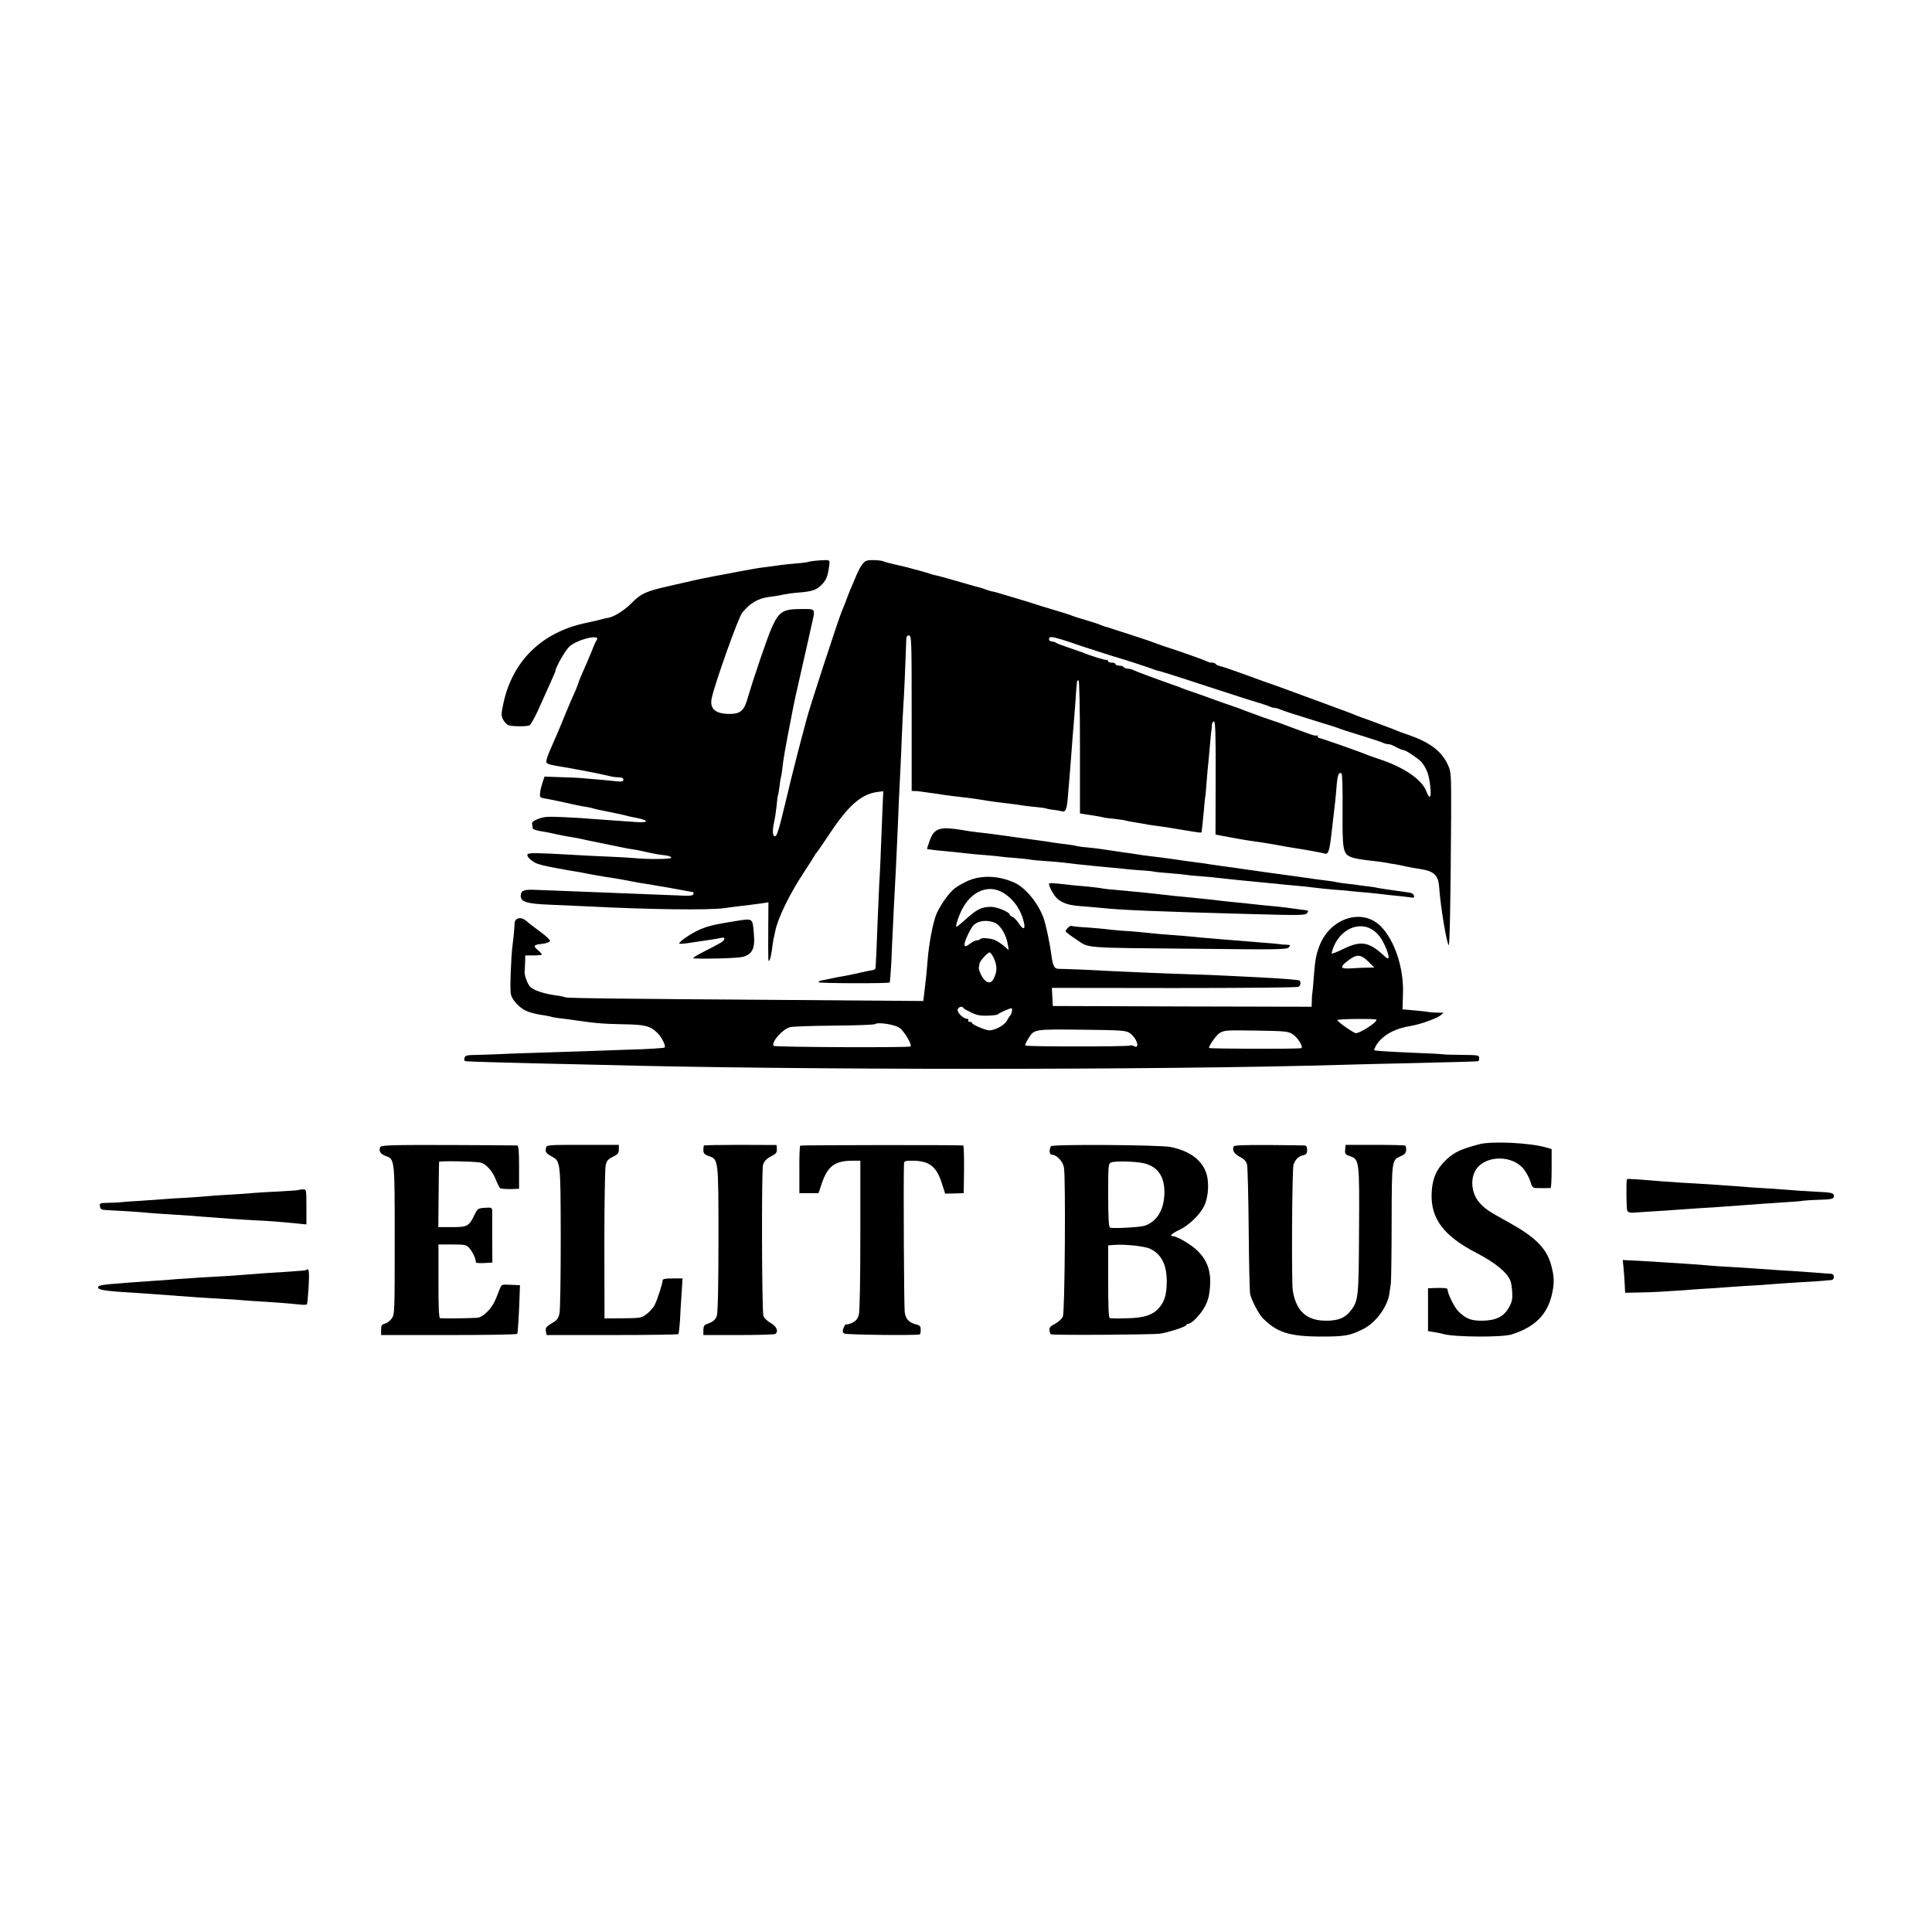
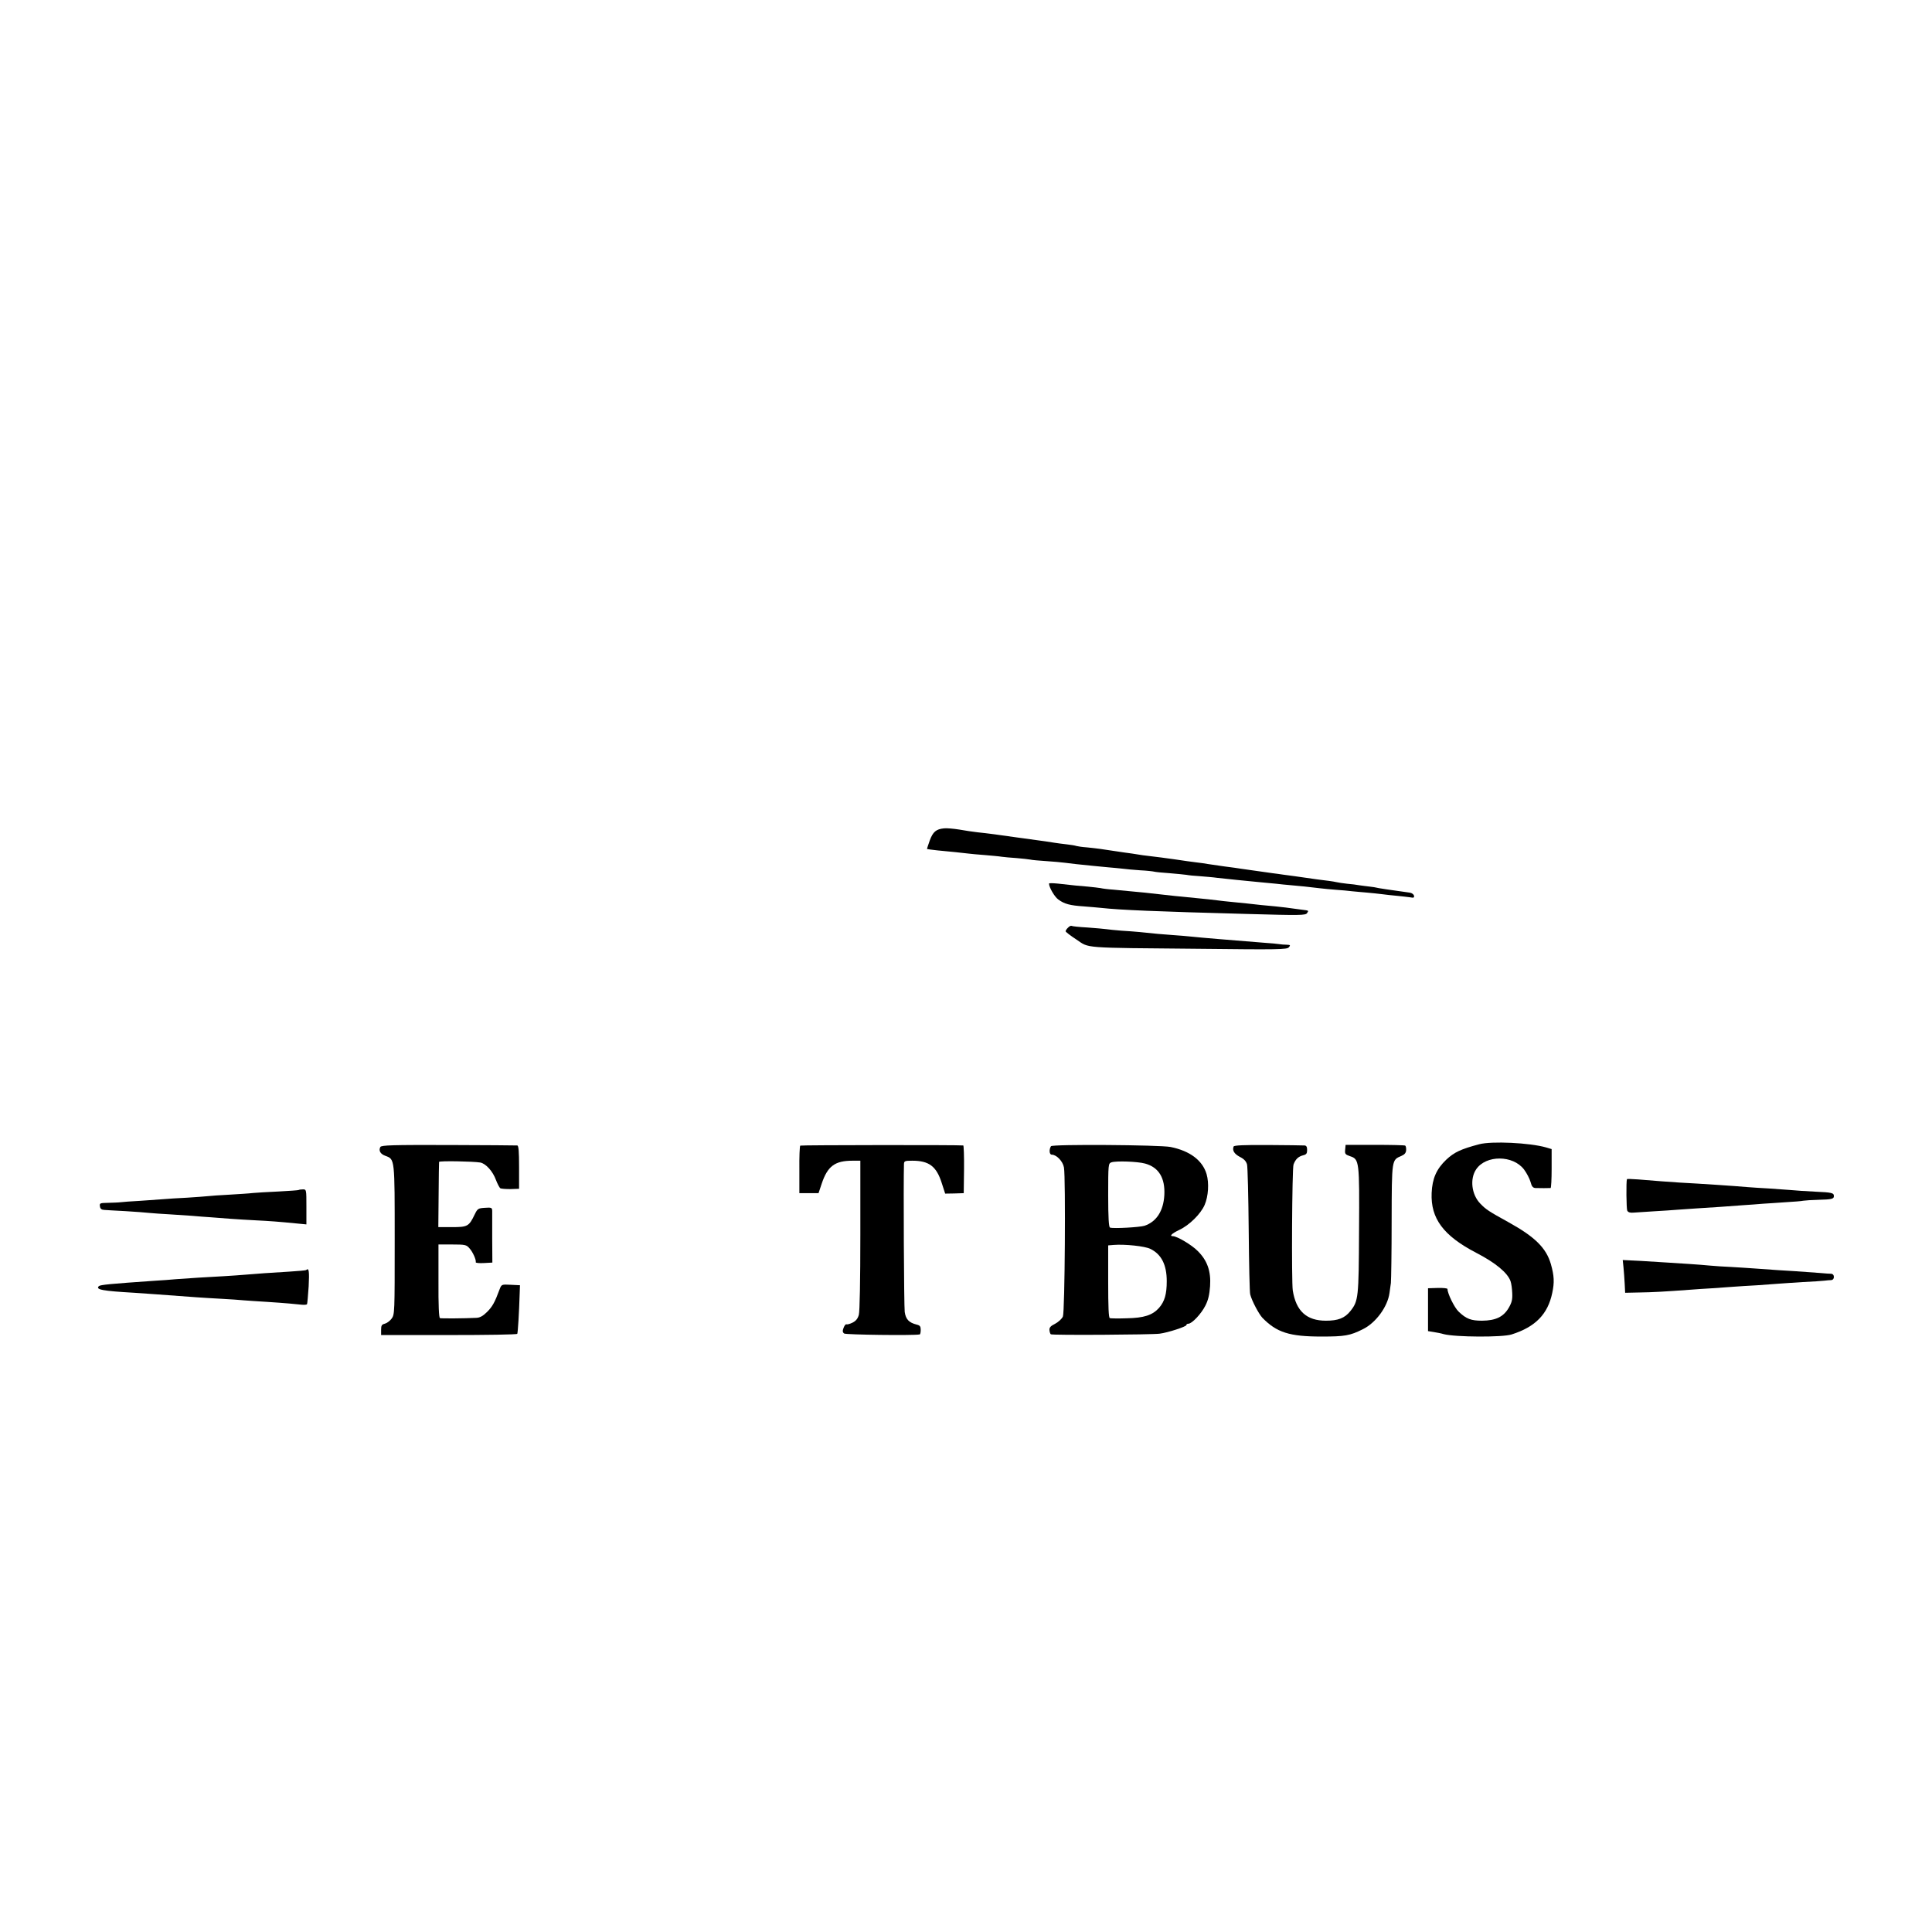
<svg xmlns="http://www.w3.org/2000/svg" version="1.0" width="1280pt" height="1280pt" viewBox="0 0 1280 1280" preserveAspectRatio="xMidYMid meet">
  <g transform="translate(0,1280) scale(0.1,-0.1)" fill="#000000" stroke="none">
-     <path d="M5362 9079 c-9 -4 -48 -9 -87 -12 -38 -3 -86 -8 -105 -11 -19 -3 -55 -8 -80 -11 -25 -3 -58 -7 -75 -10 -16 -3 -57 -10 -90 -16 -33 -6 -80 -15 -105 -20 -25 -5 -56 -11 -70 -13 -58 -11 -139 -27 -200 -42 -36 -8 -85 -19 -110 -25 -161 -36 -193 -51 -256 -115 -46 -47 -116 -91 -154 -97 -14 -2 -32 -6 -40 -9 -8 -3 -59 -15 -112 -26 -291 -62 -485 -254 -544 -537 -14 -66 -14 -77 0 -104 9 -16 24 -32 35 -36 29 -9 126 -9 140 0 7 4 30 44 51 89 57 125 120 265 120 271 0 22 65 136 92 161 55 50 215 87 180 41 -5 -7 -17 -32 -26 -57 -19 -48 -31 -76 -66 -155 -12 -27 -23 -54 -25 -60 -2 -12 -21 -59 -40 -100 -8 -16 -30 -70 -51 -120 -20 -49 -44 -108 -54 -130 -73 -165 -80 -184 -62 -194 9 -5 33 -11 52 -14 91 -14 306 -55 351 -67 20 -6 50 -10 68 -10 21 0 31 -5 31 -15 0 -13 -9 -15 -47 -11 -41 5 -124 12 -233 21 -14 2 -74 4 -133 6 l-109 4 -14 -40 c-7 -22 -15 -53 -16 -70 -3 -28 0 -30 37 -36 22 -4 65 -12 95 -19 108 -24 145 -32 175 -36 17 -3 37 -7 45 -10 8 -3 58 -14 110 -24 52 -10 102 -21 110 -24 8 -3 41 -10 73 -16 80 -16 74 -33 -10 -26 -38 3 -108 8 -158 11 -49 3 -112 8 -140 10 -27 3 -107 8 -176 11 -106 5 -134 4 -172 -11 -32 -12 -44 -22 -42 -33 2 -10 4 -22 4 -29 1 -6 20 -14 44 -18 23 -4 51 -9 62 -11 11 -3 43 -9 70 -15 28 -6 64 -13 80 -15 17 -2 48 -8 70 -13 22 -5 67 -15 100 -21 55 -11 78 -16 170 -35 17 -4 44 -9 60 -11 17 -2 50 -8 75 -14 84 -19 105 -22 148 -27 25 -3 41 -10 39 -16 -3 -10 -155 -11 -247 -2 -19 2 -98 7 -175 10 -77 3 -176 8 -220 11 -244 14 -303 15 -310 4 -7 -12 15 -36 51 -56 18 -10 64 -22 154 -38 14 -3 39 -7 55 -10 17 -3 44 -8 60 -10 17 -3 55 -9 85 -16 30 -6 82 -15 115 -20 62 -9 152 -25 195 -34 13 -3 42 -8 65 -11 22 -3 51 -8 65 -11 14 -2 39 -7 55 -9 40 -7 146 -26 165 -30 8 -2 20 -4 27 -4 7 -1 10 -7 7 -15 -4 -9 -21 -12 -62 -10 -31 1 -136 5 -232 9 -96 4 -209 8 -250 10 -65 3 -334 13 -515 20 -67 2 -85 -7 -85 -41 0 -39 41 -52 195 -58 77 -3 178 -8 225 -10 427 -22 820 -27 925 -13 67 9 109 15 175 22 25 3 62 8 83 11 l38 6 -1 -169 c-1 -229 -1 -231 9 -213 5 8 11 38 15 65 3 28 8 61 11 75 4 14 8 36 11 50 16 85 97 251 193 395 36 55 68 105 70 110 2 6 7 12 11 15 3 3 43 61 89 130 122 184 208 259 314 273 l39 5 -7 -161 c-10 -259 -15 -386 -20 -456 -2 -36 -7 -151 -11 -256 -6 -172 -10 -252 -13 -295 0 -9 -9 -17 -18 -17 -10 -1 -49 -9 -88 -18 -38 -9 -83 -18 -100 -21 -26 -4 -53 -9 -153 -30 -13 -2 -21 -8 -18 -12 4 -7 463 -9 470 -1 3 2 7 61 11 129 3 69 7 168 10 220 4 96 12 248 20 395 2 44 7 141 10 215 7 174 15 357 20 445 2 39 7 142 10 230 4 88 8 178 10 200 4 40 17 358 19 428 0 29 4 37 18 37 17 0 18 -27 18 -515 l0 -515 23 -1 c12 0 31 -2 42 -4 11 -1 40 -6 65 -9 25 -3 59 -8 75 -11 38 -6 97 -13 160 -20 28 -3 75 -10 105 -15 52 -9 114 -17 190 -26 19 -2 49 -6 66 -9 16 -3 57 -8 90 -11 32 -3 66 -7 74 -10 8 -3 33 -8 55 -10 22 -3 45 -7 51 -9 23 -7 32 13 38 85 11 125 15 182 21 255 6 90 15 198 20 255 2 25 7 90 11 145 8 125 9 131 20 127 5 -1 9 -188 9 -441 l0 -440 30 -5 c16 -3 48 -8 70 -11 22 -3 46 -8 53 -10 7 -3 40 -7 75 -10 34 -4 69 -9 77 -12 8 -2 40 -9 70 -13 30 -5 66 -11 80 -14 14 -2 45 -7 70 -10 46 -6 58 -8 165 -26 108 -18 115 -19 116 -12 0 4 2 16 3 27 2 11 6 58 11 105 4 47 8 92 10 100 2 8 6 58 10 110 4 52 9 106 11 120 1 14 6 63 10 110 4 47 8 92 10 100 1 8 3 25 3 38 1 12 7 22 14 22 9 0 12 -81 11 -375 l-1 -374 51 -10 c119 -22 126 -24 246 -41 41 -6 95 -15 120 -20 25 -5 63 -12 85 -15 92 -14 206 -35 221 -40 25 -8 33 17 48 155 9 80 19 165 22 190 3 25 7 74 10 110 6 66 14 87 32 76 5 -3 8 -103 7 -243 -2 -260 3 -289 53 -310 26 -11 66 -18 167 -29 28 -3 61 -8 75 -11 14 -3 36 -7 48 -8 13 -2 45 -8 70 -14 26 -6 65 -13 86 -16 107 -15 135 -40 141 -125 9 -129 49 -367 63 -382 7 -7 13 310 16 852 1 283 0 297 -21 342 -41 90 -118 149 -258 198 -33 11 -69 24 -80 29 -11 5 -47 19 -80 31 -33 12 -69 26 -80 30 -11 4 -36 13 -55 20 -19 7 -44 16 -55 20 -19 9 -75 30 -220 83 -238 88 -345 127 -385 140 -25 9 -97 35 -160 58 -63 23 -125 44 -138 46 -12 3 -25 9 -28 14 -3 5 -14 9 -25 9 -10 0 -27 4 -37 10 -15 8 -155 58 -272 96 -25 8 -54 19 -65 23 -11 5 -78 28 -150 51 -71 23 -137 44 -145 47 -8 4 -22 7 -30 9 -8 2 -23 7 -35 12 -11 6 -54 20 -95 32 -41 12 -84 25 -95 30 -11 5 -67 23 -125 40 -58 17 -116 35 -130 40 -22 8 -200 61 -255 77 -11 3 -21 5 -22 5 -2 -1 -21 5 -44 13 -23 9 -51 17 -63 19 -12 3 -68 19 -126 36 -58 17 -116 33 -130 36 -14 2 -36 8 -50 13 -14 5 -45 14 -70 21 -25 6 -58 15 -75 20 -16 4 -55 14 -85 20 -30 7 -62 15 -70 19 -21 10 -96 14 -119 6 -22 -7 -47 -45 -79 -125 -13 -30 -27 -64 -32 -75 -4 -11 -16 -40 -25 -65 -9 -25 -22 -56 -28 -70 -25 -60 -222 -664 -233 -715 -1 -5 -21 -80 -44 -165 -22 -85 -59 -229 -80 -320 -62 -259 -72 -290 -86 -290 -16 0 -18 36 -5 95 5 22 12 69 16 104 3 36 7 67 9 70 2 3 6 29 10 58 3 28 8 57 10 65 3 7 7 36 10 63 7 62 16 114 57 325 21 110 29 148 80 370 17 74 32 142 34 150 2 8 11 49 20 90 28 124 34 115 -70 115 -116 0 -144 -17 -190 -119 -28 -60 -120 -330 -166 -486 -21 -69 -47 -90 -114 -90 -95 0 -134 33 -120 103 19 94 177 537 202 567 53 65 104 95 178 105 28 3 70 10 95 16 25 5 70 11 100 13 90 7 120 17 155 53 31 32 41 59 50 138 2 25 1 26 -57 23 -32 -2 -66 -6 -76 -9z m1669 -515 c30 -9 63 -20 74 -24 23 -10 315 -103 330 -106 11 -2 189 -61 215 -71 8 -3 23 -8 32 -9 10 -2 89 -27 175 -55 298 -97 398 -130 468 -151 39 -11 78 -25 87 -29 10 -5 25 -9 33 -9 8 0 23 -4 33 -9 16 -8 113 -39 282 -91 41 -12 84 -26 95 -30 34 -13 76 -27 185 -60 58 -18 113 -36 122 -41 10 -5 25 -9 33 -9 8 0 24 -4 35 -10 11 -5 29 -14 40 -20 11 -5 25 -10 31 -10 13 0 100 -59 117 -79 37 -47 51 -87 59 -173 6 -65 -6 -76 -26 -23 -28 79 -148 161 -311 215 -36 12 -74 25 -85 30 -44 19 -303 110 -313 110 -7 0 -12 5 -12 12 0 6 -3 9 -6 5 -4 -3 -25 1 -48 10 -22 8 -66 24 -96 35 -30 11 -64 24 -75 28 -11 5 -49 18 -85 30 -36 12 -74 25 -85 30 -11 4 -36 13 -55 20 -19 7 -44 16 -55 21 -11 4 -40 15 -65 23 -25 8 -83 29 -130 46 -47 17 -105 38 -130 46 -25 8 -54 19 -65 23 -11 5 -33 14 -50 19 -109 38 -263 95 -277 103 -10 5 -27 9 -37 9 -11 0 -23 5 -26 10 -3 6 -17 10 -31 10 -13 0 -24 5 -24 10 0 6 -11 10 -25 10 -14 0 -25 5 -25 12 0 6 -3 9 -6 6 -5 -5 -110 27 -169 52 -11 4 -51 18 -90 31 -38 13 -74 26 -79 31 -6 4 -18 8 -28 8 -10 0 -18 7 -18 15 0 19 15 19 81 -1z" />
    <path d="M6255 7312 c-53 -5 -74 -23 -95 -80 -11 -30 -19 -56 -18 -57 2 -1 32 -5 68 -9 84 -8 167 -16 205 -21 17 -2 66 -7 110 -10 44 -4 94 -8 110 -11 17 -2 62 -7 100 -9 39 -3 79 -8 91 -10 11 -3 59 -7 105 -10 46 -3 102 -8 124 -11 22 -3 56 -7 75 -9 74 -8 157 -16 210 -21 30 -2 73 -7 95 -9 22 -3 76 -8 120 -11 44 -2 85 -7 92 -9 7 -2 52 -7 100 -10 48 -4 99 -9 113 -11 14 -3 54 -7 90 -9 36 -3 88 -7 115 -11 111 -12 139 -15 295 -30 30 -3 73 -7 95 -9 22 -3 67 -7 100 -10 60 -5 115 -11 190 -20 22 -3 69 -7 105 -10 36 -2 85 -7 110 -10 25 -2 70 -7 100 -9 30 -3 73 -7 95 -10 22 -3 67 -8 100 -11 33 -3 73 -8 88 -10 23 -5 28 -2 25 11 -2 9 -14 18 -28 20 -104 14 -225 32 -225 34 0 1 -18 3 -40 6 -22 2 -53 7 -70 9 -16 3 -52 8 -80 10 -27 3 -61 8 -73 11 -22 5 -54 9 -127 18 -16 2 -48 7 -70 10 -22 3 -57 8 -77 11 -21 3 -55 7 -75 10 -21 3 -54 8 -73 10 -30 4 -98 14 -205 29 -16 3 -68 10 -115 16 -47 7 -96 14 -110 16 -14 3 -45 7 -70 10 -25 3 -92 12 -150 21 -58 8 -123 17 -145 19 -22 3 -51 6 -65 8 -14 2 -45 7 -70 11 -25 3 -72 10 -105 15 -88 14 -134 20 -195 26 -30 2 -61 7 -68 9 -8 3 -37 8 -65 11 -29 3 -63 8 -77 10 -14 2 -43 7 -65 10 -22 3 -101 14 -175 24 -147 21 -199 28 -275 36 -27 3 -81 11 -120 18 -38 6 -83 10 -100 8z" />
-     <path d="M6419 6967 c-30 -13 -72 -36 -92 -51 -39 -30 -98 -113 -123 -172 -23 -56 -51 -201 -59 -314 -5 -65 -8 -95 -21 -204 l-7 -58 -906 7 c-1188 8 -1458 12 -1468 18 -5 3 -32 9 -59 12 -80 11 -150 34 -172 58 -19 21 -40 79 -36 105 1 6 2 32 3 57 l1 45 55 0 c30 0 55 3 55 6 0 4 -12 17 -27 30 -33 28 -28 35 31 41 25 3 47 11 50 18 2 7 -25 33 -62 60 -37 27 -79 59 -93 72 -35 32 -79 24 -80 -16 -1 -31 -5 -80 -13 -141 -11 -87 -18 -290 -12 -324 6 -33 39 -74 83 -103 24 -16 74 -31 133 -39 19 -3 42 -7 50 -10 8 -3 33 -7 55 -10 22 -2 58 -7 80 -10 166 -24 203 -27 341 -30 149 -2 183 -11 230 -58 29 -29 58 -87 47 -96 -4 -4 -109 -11 -233 -14 -124 -4 -263 -9 -310 -11 -47 -2 -186 -6 -310 -10 -124 -4 -243 -8 -265 -10 -22 -1 -77 -3 -121 -4 -73 -1 -82 -3 -87 -21 -4 -14 0 -20 11 -21 42 -3 199 -8 457 -14 154 -3 352 -8 440 -10 1292 -35 3684 -35 4900 0 94 3 296 8 450 11 261 6 440 11 458 13 4 1 7 10 7 21 0 19 -7 20 -107 21 -60 0 -119 2 -133 4 -14 2 -101 7 -195 10 -93 4 -181 9 -195 10 -14 1 -35 3 -48 4 -21 1 -22 2 -8 29 21 40 65 78 116 101 43 19 63 24 128 36 54 10 159 47 183 66 l24 19 -40 1 c-22 0 -49 2 -60 4 -11 3 -54 7 -97 11 l-76 7 3 101 c7 172 -56 360 -150 452 -125 121 -337 49 -405 -137 -21 -57 -28 -94 -36 -204 -3 -44 -7 -89 -9 -100 -2 -11 -4 -37 -4 -58 l-1 -37 -857 2 -858 3 -3 60 -3 60 808 -1 c444 0 815 3 825 8 15 7 19 31 7 42 -4 4 -124 14 -269 21 -52 3 -142 7 -200 10 -58 3 -170 8 -250 10 -193 6 -452 17 -720 31 -69 3 -137 5 -153 5 -31 -1 -41 16 -51 89 -12 90 -37 206 -53 250 -37 100 -120 200 -194 233 -102 45 -210 50 -300 14z m224 -80 c73 -43 123 -116 142 -204 9 -44 -9 -43 -37 2 -13 19 -31 37 -40 41 -10 3 -18 9 -18 13 0 18 -84 53 -124 53 -69 -2 -90 -13 -181 -94 -23 -21 -45 -38 -48 -38 -11 0 20 89 46 132 64 109 170 147 260 95z m-49 -202 c36 -17 73 -80 83 -142 l6 -38 -33 29 c-19 15 -45 33 -59 38 -33 13 -91 17 -97 6 -3 -4 -13 -8 -22 -8 -9 0 -28 -9 -42 -20 -30 -23 -40 -25 -40 -6 0 20 37 99 57 123 30 34 95 42 147 18z m2496 -43 c40 -25 68 -63 94 -127 24 -59 20 -80 -8 -53 -103 98 -157 109 -274 52 -40 -20 -76 -34 -79 -31 -2 3 5 26 16 52 49 111 165 160 251 107z m-2505 -191 c23 -52 22 -92 -4 -139 -18 -34 -51 -25 -77 22 -12 21 -20 46 -19 55 2 9 4 21 4 26 1 16 54 75 67 75 6 0 19 -18 29 -39z m2480 -21 l40 -40 -55 -1 c-30 -1 -79 -3 -107 -5 -65 -3 -68 9 -10 53 55 43 83 41 132 -7z m-2681 -309 c3 -5 27 -18 52 -30 35 -17 62 -22 108 -20 33 1 63 5 66 8 7 9 79 41 91 41 10 0 2 -40 -10 -50 -3 -3 -12 -17 -20 -32 -17 -34 -94 -72 -128 -63 -39 9 -103 39 -103 47 0 5 -7 8 -16 8 -8 0 -12 5 -9 10 3 6 0 10 -7 10 -26 0 -70 44 -63 63 8 18 30 23 39 8z m2736 -77 c0 -19 -106 -88 -137 -89 -14 0 -123 76 -123 87 0 3 59 7 130 7 72 1 130 -1 130 -5z m-3160 -54 c31 -22 86 -115 72 -123 -14 -9 -902 -5 -907 4 -16 25 60 112 110 124 17 4 148 9 293 10 145 1 266 6 270 10 15 15 130 -2 162 -25z m1523 -33 c49 -32 74 -112 28 -87 -10 5 -21 6 -25 3 -8 -8 -685 -8 -692 0 -4 3 4 22 16 41 42 69 33 67 355 64 258 -3 294 -5 318 -21z m1083 -10 c32 -22 70 -82 56 -91 -11 -7 -612 -5 -612 1 0 18 52 90 72 100 36 18 37 18 249 15 187 -3 204 -5 235 -25z" />
    <path d="M6950 6946 c0 -24 36 -87 61 -105 40 -30 78 -40 169 -46 41 -3 93 -8 115 -10 126 -14 367 -24 960 -40 359 -10 396 -10 405 6 11 17 13 16 -35 22 -102 14 -124 17 -175 22 -30 3 -73 7 -95 9 -41 5 -137 15 -210 22 -22 2 -58 6 -80 9 -22 3 -85 10 -140 15 -117 11 -181 18 -250 26 -27 3 -68 8 -90 10 -22 2 -65 6 -95 9 -30 3 -82 8 -115 11 -33 2 -71 7 -83 10 -13 2 -52 7 -85 10 -61 5 -86 7 -199 20 -32 3 -58 4 -58 0z" />
-     <path d="M4875 6698 c-144 -23 -185 -33 -242 -58 -58 -26 -133 -78 -133 -91 0 -3 24 -2 53 2 146 21 202 30 223 35 31 8 31 -11 2 -30 -13 -8 -63 -35 -113 -60 -65 -33 -83 -46 -65 -46 101 -4 292 2 323 11 60 16 80 56 72 146 -9 113 -4 109 -120 91z" />
    <path d="M7076 6654 c-9 -8 -16 -19 -16 -24 0 -4 32 -29 72 -55 87 -58 26 -54 808 -61 531 -6 587 -5 599 10 12 14 10 16 -15 17 -16 0 -38 2 -49 4 -11 2 -56 6 -100 9 -236 19 -411 33 -485 41 -25 3 -79 7 -120 10 -71 5 -118 9 -220 20 -25 2 -79 7 -120 9 -41 3 -86 8 -100 10 -14 2 -70 7 -124 11 -55 3 -103 8 -107 11 -4 2 -15 -3 -23 -12z" />
    <path d="M9800 5219 c-121 -32 -166 -53 -218 -102 -65 -62 -93 -125 -97 -221 -7 -169 78 -283 295 -396 128 -66 209 -133 228 -189 5 -14 10 -50 11 -79 2 -42 -3 -62 -24 -98 -35 -59 -86 -83 -176 -84 -73 0 -105 12 -155 60 -28 26 -74 120 -74 150 0 5 -29 8 -65 7 l-64 -2 0 -142 0 -142 37 -6 c20 -3 51 -9 67 -14 77 -20 389 -22 450 -2 158 50 240 135 269 275 15 70 13 113 -9 191 -31 107 -105 180 -280 277 -132 73 -149 84 -187 123 -59 60 -71 165 -28 228 65 96 244 95 317 -1 18 -24 37 -61 43 -82 8 -31 16 -40 33 -41 25 -1 88 -1 100 0 4 1 7 59 7 129 l0 129 -37 11 c-108 31 -360 43 -443 21z" />
-     <path d="M2520 5201 c-13 -24 0 -47 34 -59 62 -23 61 -15 61 -558 0 -484 0 -493 -21 -521 -11 -15 -32 -30 -45 -33 -20 -5 -24 -12 -24 -40 l0 -35 448 0 c247 0 451 3 454 8 4 7 12 137 16 267 l2 55 -61 3 c-61 3 -61 3 -74 -30 -32 -87 -48 -115 -83 -150 -27 -27 -48 -38 -70 -39 -77 -4 -233 -5 -242 -2 -7 2 -11 86 -10 246 l0 242 92 0 c85 0 93 -2 113 -25 23 -25 46 -78 42 -93 -1 -4 23 -7 54 -5 l56 3 -1 160 c0 88 0 170 0 183 -1 21 -5 23 -48 20 -45 -3 -49 -5 -68 -44 -38 -79 -47 -84 -150 -84 l-91 0 2 213 c1 116 2 215 3 219 1 8 225 4 273 -4 37 -7 83 -58 104 -116 10 -26 23 -50 28 -54 6 -4 36 -6 68 -6 l57 2 0 143 c0 104 -3 143 -12 144 -7 1 -212 2 -455 3 -370 1 -445 -1 -452 -13z" />
-     <path d="M3617 5193 c-5 -27 0 -33 38 -55 59 -32 59 -29 60 -534 0 -253 -3 -480 -8 -503 -6 -32 -16 -47 -40 -61 -49 -29 -55 -36 -50 -62 l4 -23 434 0 c238 0 436 3 439 6 3 3 8 43 11 90 2 46 7 128 11 182 l6 97 -66 0 c-49 0 -66 -3 -66 -14 0 -20 -36 -130 -54 -165 -9 -16 -32 -42 -52 -57 -34 -26 -41 -27 -157 -28 l-122 -1 -1 490 c0 270 4 506 9 526 7 29 17 41 48 55 32 16 39 24 39 49 l0 30 -239 0 c-238 0 -240 0 -244 -22z" />
-     <path d="M4664 5211 c-2 -2 -4 -16 -4 -31 0 -21 7 -29 35 -39 65 -23 65 -16 65 -549 0 -303 -4 -491 -11 -510 -9 -27 -28 -42 -71 -56 -12 -4 -18 -16 -18 -38 l0 -33 233 0 c127 0 237 3 243 7 24 16 9 51 -30 73 -22 12 -44 33 -48 46 -11 29 -13 967 -3 1000 9 29 23 42 62 63 25 12 31 22 30 43 l-2 27 -239 1 c-131 0 -240 -2 -242 -4z" />
+     <path d="M2520 5201 c-13 -24 0 -47 34 -59 62 -23 61 -15 61 -558 0 -484 0 -493 -21 -521 -11 -15 -32 -30 -45 -33 -20 -5 -24 -12 -24 -40 l0 -35 448 0 c247 0 451 3 454 8 4 7 12 137 16 267 l2 55 -61 3 c-61 3 -61 3 -74 -30 -32 -87 -48 -115 -83 -150 -27 -27 -48 -38 -70 -39 -77 -4 -233 -5 -242 -2 -7 2 -11 86 -10 246 l0 242 92 0 c85 0 93 -2 113 -25 23 -25 46 -78 42 -93 -1 -4 23 -7 54 -5 l56 3 -1 160 c0 88 0 170 0 183 -1 21 -5 23 -48 20 -45 -3 -49 -5 -68 -44 -38 -79 -47 -84 -150 -84 l-91 0 2 213 c1 116 2 215 3 219 1 8 225 4 273 -4 37 -7 83 -58 104 -116 10 -26 23 -50 28 -54 6 -4 36 -6 68 -6 l57 2 0 143 c0 104 -3 143 -12 144 -7 1 -212 2 -455 3 -370 1 -445 -1 -452 -13" />
    <path d="M5302 5210 c-4 -3 -7 -75 -6 -160 l0 -155 63 0 64 0 21 63 c39 116 87 152 204 152 l52 0 0 -492 c0 -301 -4 -507 -10 -529 -7 -26 -20 -41 -42 -52 -18 -9 -36 -13 -40 -11 -4 3 -13 -7 -19 -23 -8 -21 -7 -30 4 -38 11 -8 453 -14 500 -6 4 0 7 14 7 30 0 23 -5 30 -26 35 -52 13 -73 35 -80 84 -5 36 -9 859 -5 980 1 20 6 22 55 22 111 0 160 -37 195 -147 l23 -71 61 1 62 2 2 158 c1 86 -2 158 -5 158 -24 4 -1075 3 -1080 -1z" />
    <path d="M6963 5206 c-14 -22 -11 -56 5 -56 32 0 74 -44 81 -85 12 -68 6 -957 -7 -987 -6 -15 -29 -36 -51 -48 -31 -15 -40 -26 -38 -43 1 -12 5 -24 9 -27 8 -7 671 -3 721 4 55 7 177 47 177 57 0 5 6 9 13 9 24 0 86 66 113 120 19 37 27 73 31 128 7 99 -18 171 -82 234 -39 40 -137 98 -164 98 -26 0 -7 18 41 41 67 31 143 106 169 166 25 58 30 145 13 204 -27 91 -110 154 -239 180 -73 14 -784 19 -792 5z m624 -115 c90 -25 133 -95 127 -209 -6 -105 -52 -176 -131 -203 -32 -10 -207 -20 -229 -12 -8 3 -12 66 -12 214 0 204 1 211 21 218 30 11 174 6 224 -8z m34 -565 c73 -35 109 -105 109 -214 0 -87 -14 -134 -51 -177 -43 -48 -99 -67 -216 -69 -54 -2 -103 -1 -110 1 -8 3 -11 71 -11 243 l0 239 36 3 c73 6 207 -8 243 -26z" />
    <path d="M8173 5204 c-10 -26 4 -49 42 -69 28 -14 41 -29 47 -50 4 -16 9 -212 11 -435 2 -223 6 -415 10 -426 11 -43 57 -129 80 -154 95 -98 180 -125 392 -125 154 0 189 6 273 48 87 42 166 150 178 242 2 17 6 46 9 65 2 19 5 204 5 410 1 414 0 404 65 432 21 9 30 20 31 38 1 14 -2 27 -6 30 -4 3 -95 5 -202 5 l-193 0 -3 -32 c-3 -28 1 -32 32 -43 62 -20 63 -31 60 -494 -2 -446 -4 -465 -58 -533 -37 -46 -81 -63 -161 -63 -128 0 -198 63 -220 200 -9 57 -5 809 5 835 13 35 32 53 64 61 21 5 26 12 26 35 0 21 -5 29 -17 30 -10 1 -119 2 -242 3 -160 1 -225 -2 -228 -10z" />
    <path d="M10779 4988 c-6 -16 -4 -197 2 -209 6 -11 19 -15 41 -13 18 1 80 5 138 9 58 3 125 8 150 10 25 2 83 6 130 9 47 3 117 8 155 10 39 3 106 8 150 11 44 3 105 7 135 10 30 2 98 6 150 10 52 3 105 7 118 10 12 2 57 5 100 6 87 2 102 6 102 24 0 22 -12 25 -126 30 -60 3 -134 8 -164 11 -30 2 -93 7 -140 10 -47 2 -110 7 -140 9 -91 8 -316 23 -450 30 -79 5 -157 11 -277 21 -40 3 -74 4 -74 2z" />
    <path d="M1979 4916 c-2 -2 -62 -6 -134 -10 -71 -3 -148 -8 -170 -10 -22 -3 -92 -7 -155 -11 -63 -3 -128 -8 -145 -10 -16 -2 -77 -6 -135 -10 -58 -3 -130 -7 -160 -10 -30 -2 -100 -7 -155 -11 -55 -3 -111 -7 -125 -9 -14 -2 -51 -3 -83 -4 -55 -1 -58 -2 -55 -23 2 -16 10 -23 28 -24 14 -1 77 -5 140 -8 63 -4 135 -9 160 -12 25 -2 83 -7 130 -9 47 -3 114 -8 150 -10 35 -3 94 -8 130 -10 36 -3 94 -7 130 -10 36 -3 110 -7 165 -10 97 -5 141 -8 273 -21 l62 -6 0 116 c0 115 0 116 -23 116 -13 0 -26 -2 -28 -4z" />
    <path d="M10756 4404 c3 -27 6 -76 8 -109 l3 -60 94 2 c86 1 171 6 334 18 33 3 101 7 150 10 50 4 113 8 140 10 28 2 100 7 160 10 61 4 128 9 150 11 22 2 90 6 150 10 61 3 124 7 140 9 17 2 38 4 48 4 10 1 17 9 17 21 0 12 -7 20 -17 21 -10 0 -43 2 -73 5 -153 11 -202 15 -280 19 -47 3 -116 8 -155 11 -38 3 -108 7 -155 10 -47 2 -110 6 -140 9 -30 3 -93 8 -140 11 -47 3 -110 7 -140 9 -30 2 -110 7 -177 11 l-122 6 5 -48z" />
    <path d="M2029 4386 c-2 -3 -54 -7 -114 -11 -151 -9 -188 -12 -275 -19 -41 -4 -111 -8 -155 -11 -99 -5 -241 -14 -320 -20 -33 -3 -94 -8 -135 -10 -303 -21 -365 -27 -375 -36 -24 -23 25 -32 235 -44 41 -3 105 -7 143 -10 64 -5 117 -9 272 -20 39 -3 113 -7 165 -10 52 -3 118 -7 145 -10 28 -2 95 -7 150 -10 55 -4 123 -8 150 -11 28 -3 65 -6 83 -8 18 -2 34 0 36 3 2 3 7 57 11 119 5 98 2 125 -16 108z" />
  </g>
</svg>